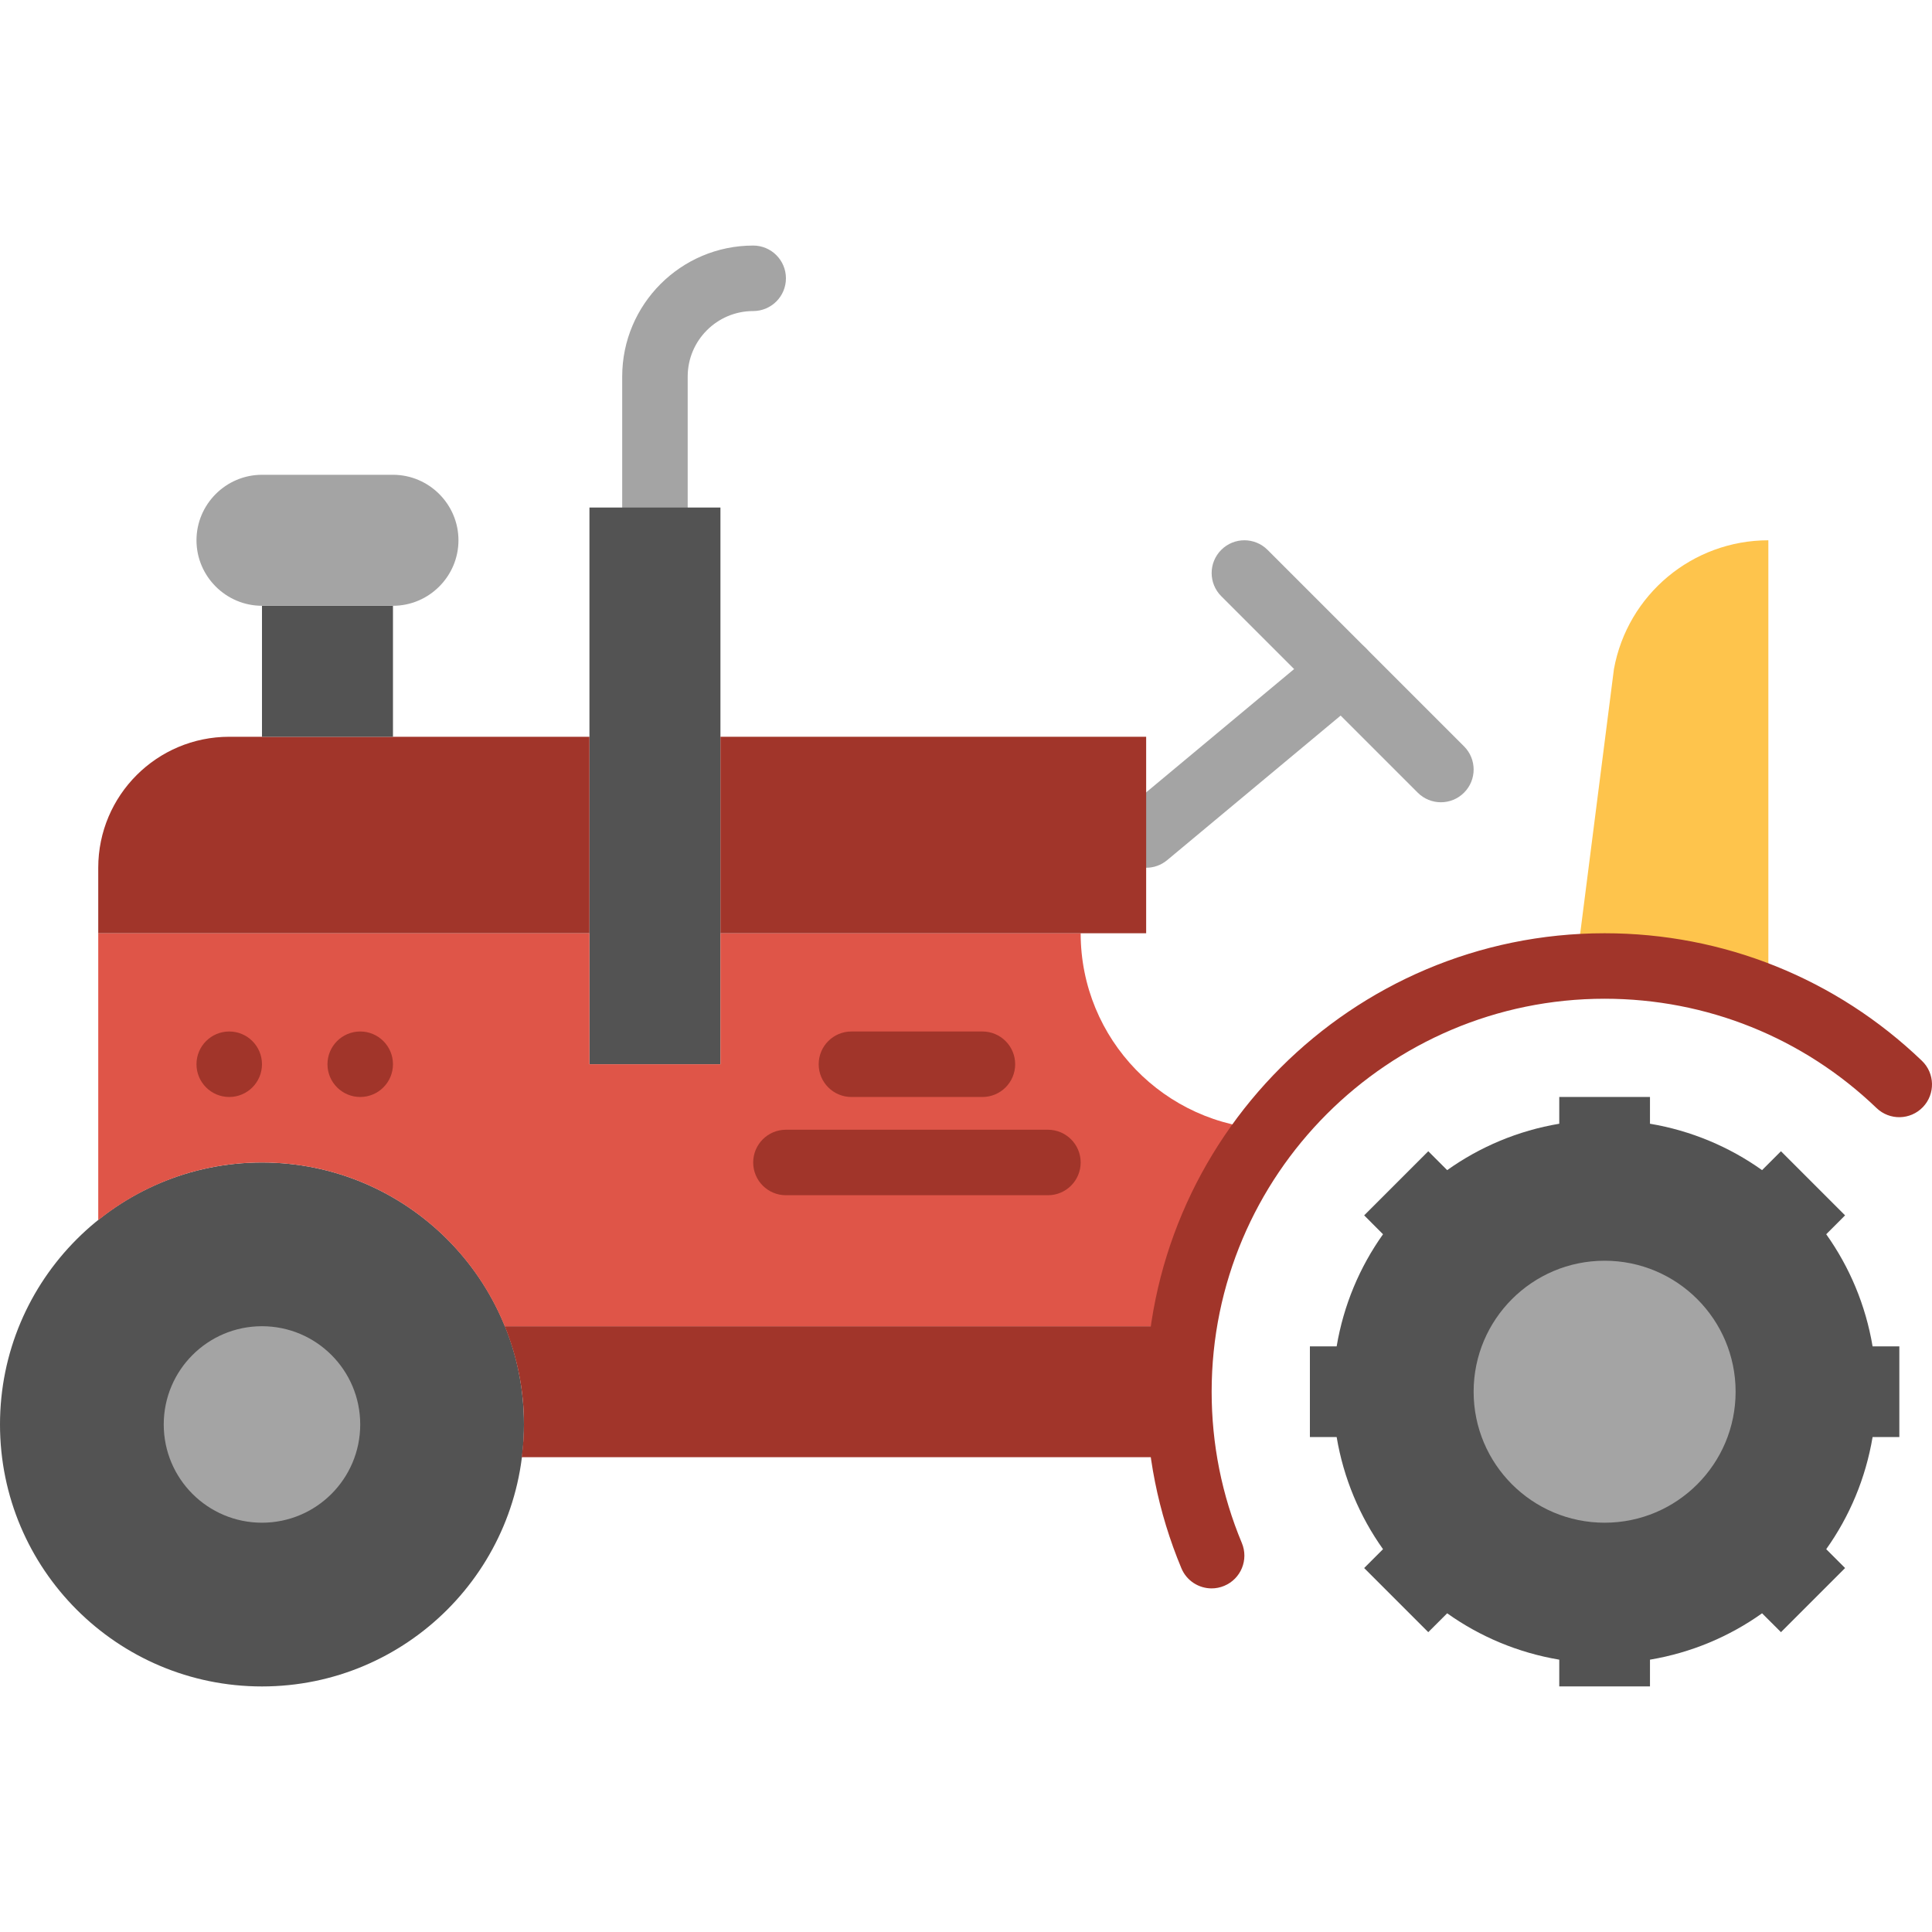
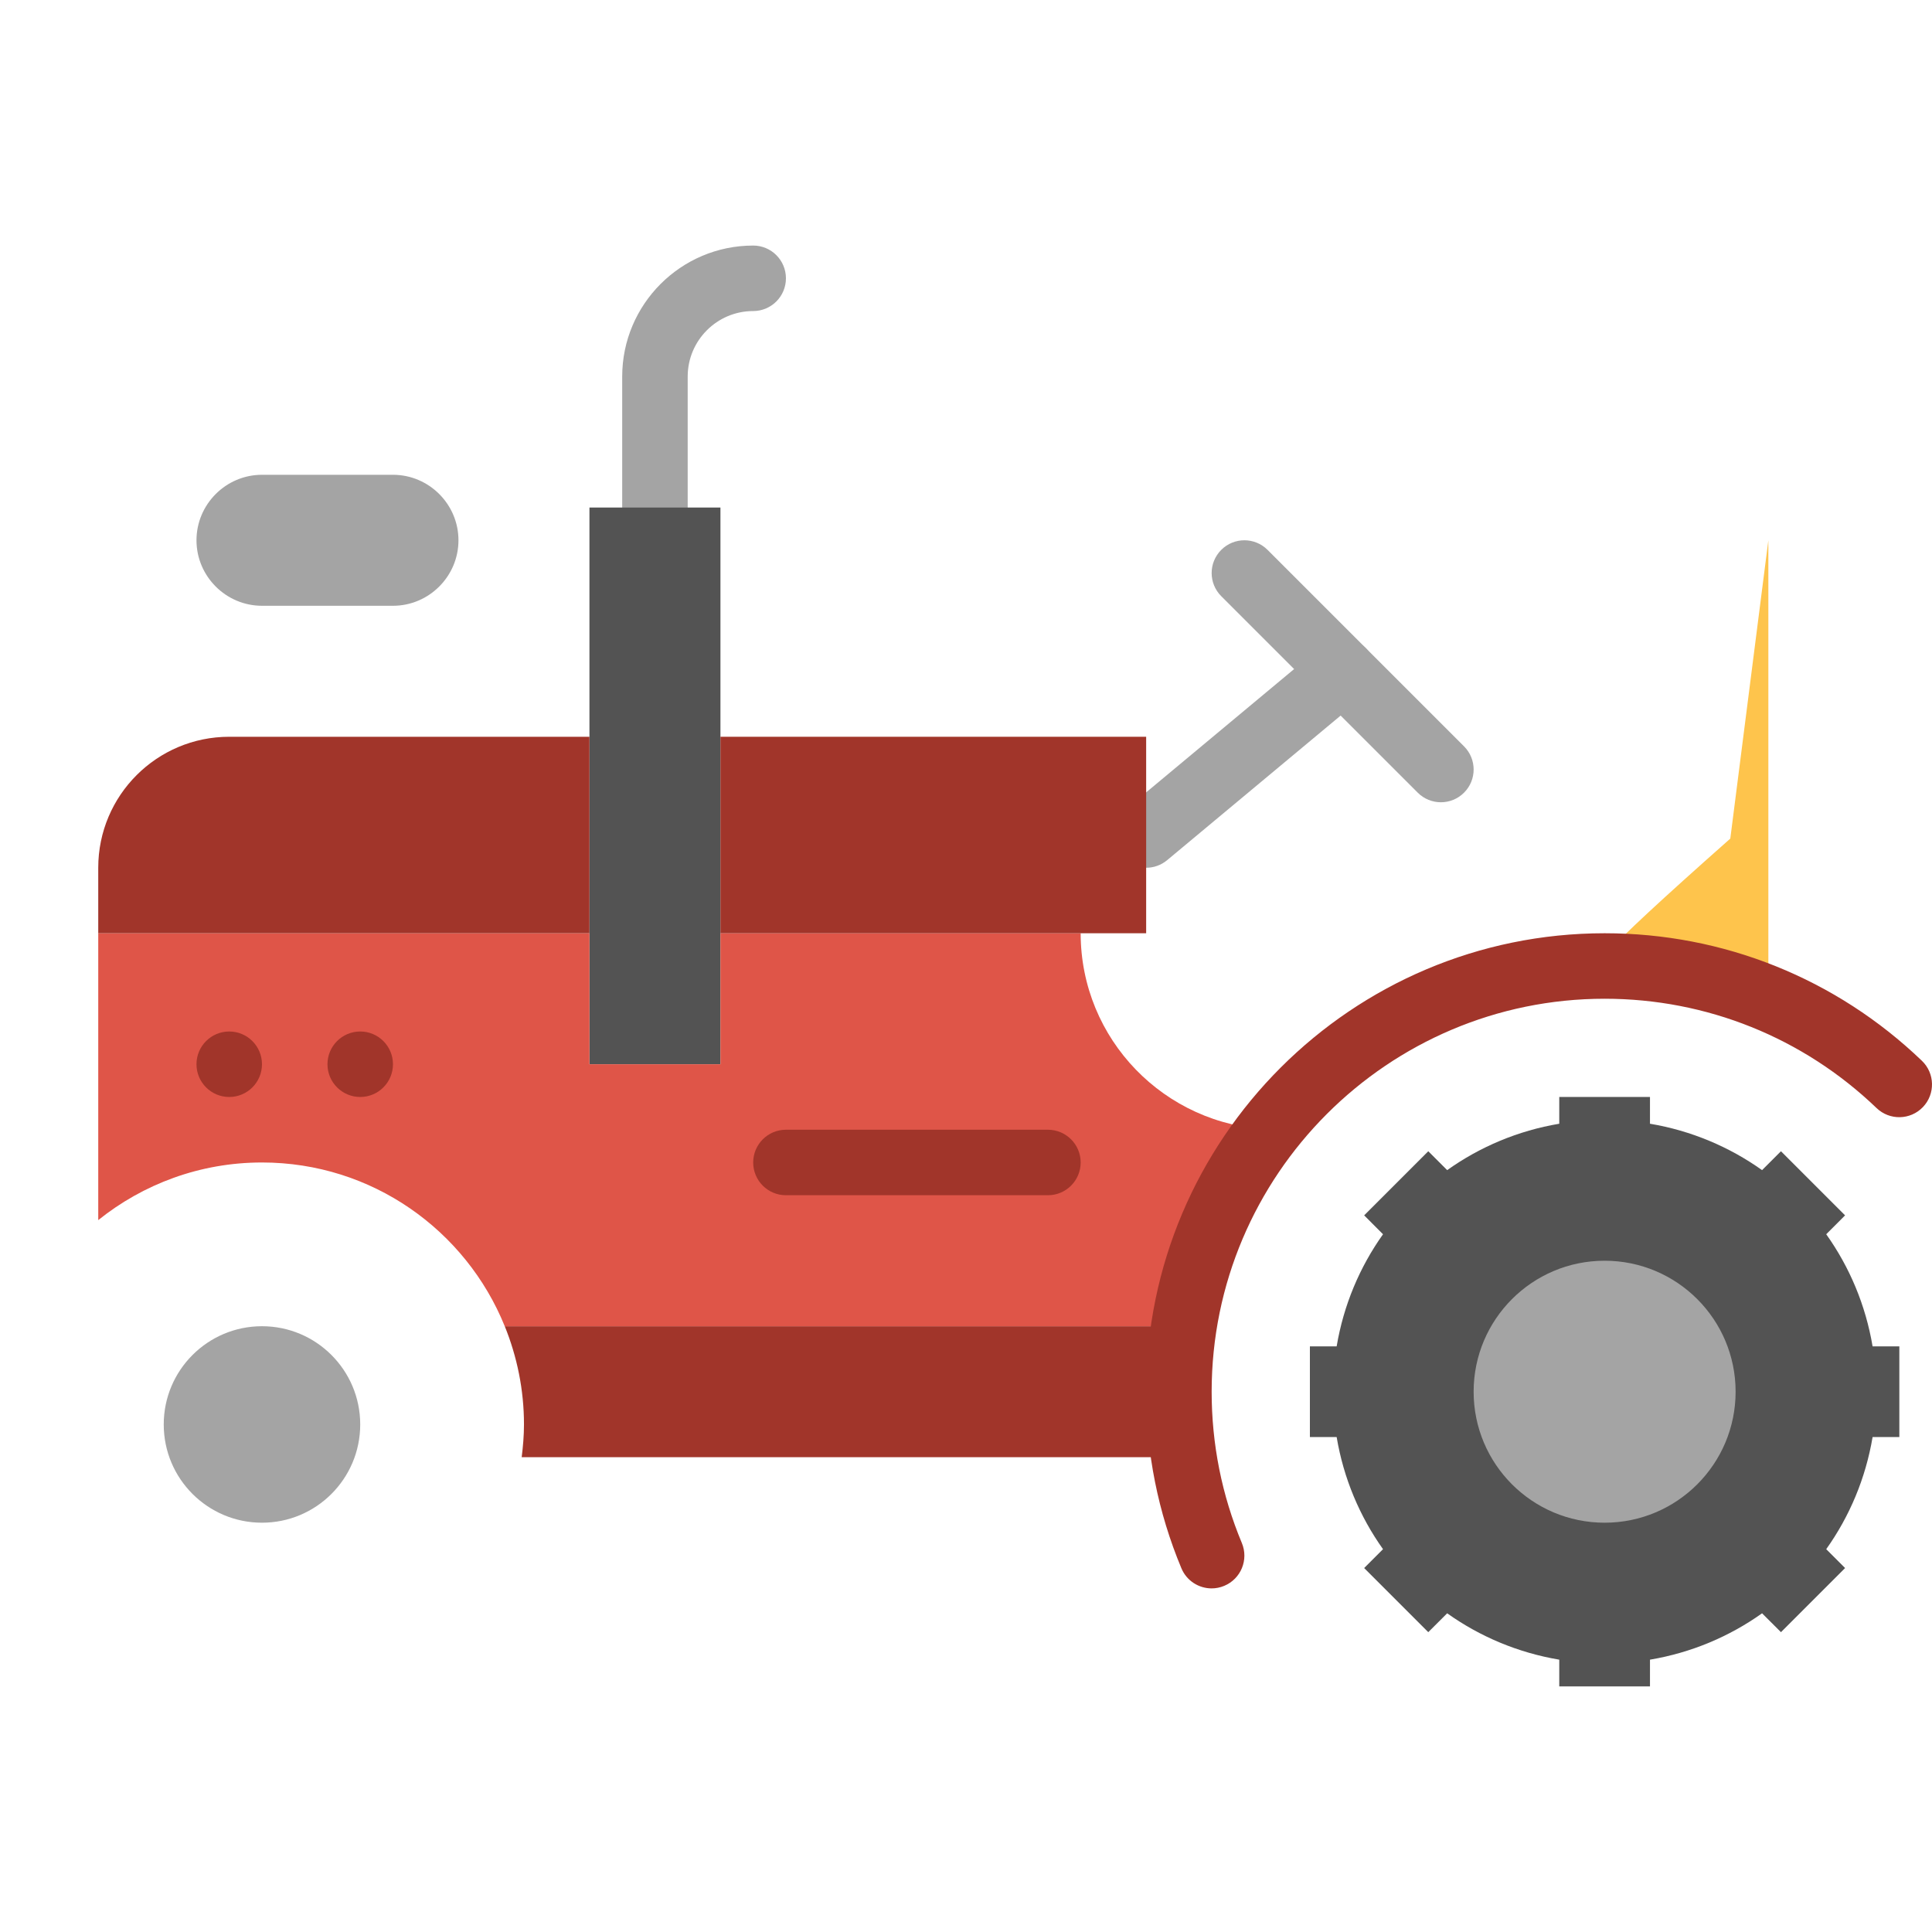
<svg xmlns="http://www.w3.org/2000/svg" height="800px" width="800px" version="1.1" id="Layer_1" viewBox="0 0 511.975 511.975" xml:space="preserve">
  <g>
    <path style="fill:#A4A4A4;" d="M173.559,143.174c-4.799,0-8.678-3.888-8.678-8.678V99.784c0-19.144,15.568-34.712,34.712-34.712   c4.799,0,8.678,3.888,8.678,8.678s-3.879,8.678-8.678,8.678c-9.572,0-17.356,7.784-17.356,17.356v34.712   C182.237,139.286,178.358,143.174,173.559,143.174" />
    <path style="fill:#535353;" d="M503.322,380.816v-24.029h-7.09c-1.84-10.943-6.109-21.035-12.288-29.713l4.999-5.007   l-16.991-16.991l-5.007,5.007c-8.678-6.179-18.77-10.457-29.705-12.297v-7.09h-24.038v7.09   c-10.934,1.84-21.027,6.118-29.705,12.297l-5.007-5.007l-16.991,16.991l4.999,5.007c-6.179,8.678-10.448,18.77-12.288,29.713h-7.09   v24.029h7.09c1.84,10.943,6.109,21.035,12.288,29.713l-4.999,4.999l16.991,16.991l5.007-4.999   c8.678,6.179,18.77,10.448,29.705,12.288v7.09h24.038v-7.09c10.934-1.84,21.027-6.109,29.705-12.288l5.007,4.999l16.991-16.991   l-4.999-4.999c6.179-8.678,10.448-18.77,12.288-29.713H503.322z" />
    <path style="fill:#A4A4A4;" d="M459.932,368.801c0,19.17-15.542,34.712-34.712,34.712s-34.712-15.542-34.712-34.712   s15.542-34.712,34.712-34.712S459.932,349.631,459.932,368.801" />
-     <path style="fill:#535353;" d="M138.847,377.479c0,38.339-31.084,69.424-69.424,69.424S0,415.818,0,377.479   s31.084-69.424,69.424-69.424S138.847,339.14,138.847,377.479" />
    <path style="fill:#A1352A;" d="M313.878,351.445h-180.12c3.254,8.044,5.094,16.818,5.094,26.034c0,2.942-0.252,5.832-0.607,8.678   h175.633c-0.876-5.675-1.467-11.438-1.467-17.356S313.001,357.12,313.878,351.445" />
    <g>
      <path style="fill:#A4A4A4;" d="M303.737,229.954c-2.491,0-4.955-1.067-6.682-3.124c-3.063-3.679-2.56-9.155,1.111-12.219    l52.068-43.39c3.697-3.081,9.155-2.569,12.236,1.111c3.063,3.679,2.56,9.155-1.111,12.219l-52.068,43.39    C307.66,229.294,305.699,229.954,303.737,229.954" />
      <path style="fill:#A4A4A4;" d="M381.831,212.598c-2.222,0-4.443-0.85-6.135-2.543l-52.068-52.068    c-3.393-3.393-3.393-8.878,0-12.271s8.878-3.393,12.271,0l52.068,52.068c3.393,3.393,3.393,8.878,0,12.271    C386.274,211.747,384.052,212.598,381.831,212.598" />
    </g>
-     <path style="fill:#FEC44C;" d="M425.22,255.987c15.377,0,30.026,3.098,43.39,8.678V143.174c-20.098,0-37.324,14.371-40.925,34.148   l-10.084,79.048C420.126,256.204,422.652,255.987,425.22,255.987" />
+     <path style="fill:#FEC44C;" d="M425.22,255.987c15.377,0,30.026,3.098,43.39,8.678V143.174l-10.084,79.048C420.126,256.204,422.652,255.987,425.22,255.987" />
    <polygon style="fill:#535353;" points="156.203,282.021 190.915,282.021 190.915,134.496 156.203,134.496  " />
    <path style="fill:#DF5548;" d="M286.373,247.309h-95.458v34.712h-34.712v-34.712H26.034v76.019   c11.889-9.537,26.962-15.273,43.39-15.273c29.132,0,54.029,17.955,64.33,43.39h180.12c3.02-19.491,10.969-37.315,22.623-52.163   C308.649,298.249,286.373,275.409,286.373,247.309" />
    <g>
      <path style="fill:#A1352A;" d="M156.203,195.242H60.746c-19.17,0-34.712,15.542-34.712,34.712v17.356h130.169V195.242z" />
      <polygon style="fill:#A1352A;" points="190.915,247.309 303.729,247.309 303.729,195.242 190.915,195.242   " />
    </g>
    <path style="fill:#A4A4A4;" d="M95.458,377.479c0,14.379-11.655,26.034-26.034,26.034S43.39,391.858,43.39,377.479   c0-14.379,11.655-26.034,26.034-26.034S95.458,363.1,95.458,377.479" />
    <g>
-       <path style="fill:#A1352A;" d="M260.339,290.699h-34.712c-4.799,0-8.678-3.888-8.678-8.678c0-4.79,3.879-8.678,8.678-8.678h34.712    c4.799,0,8.678,3.888,8.678,8.678C269.017,286.812,265.138,290.699,260.339,290.699" />
      <path style="fill:#A1352A;" d="M277.695,316.733h-69.424c-4.799,0-8.678-3.888-8.678-8.678s3.879-8.678,8.678-8.678h69.424    c4.799,0,8.678,3.888,8.678,8.678S282.494,316.733,277.695,316.733" />
      <path style="fill:#A1352A;" d="M104.136,282.021c0,4.79-3.888,8.678-8.678,8.678s-8.678-3.888-8.678-8.678    c0-4.79,3.888-8.678,8.678-8.678S104.136,277.231,104.136,282.021" />
      <path style="fill:#A1352A;" d="M69.424,282.021c0,4.79-3.888,8.678-8.678,8.678s-8.678-3.888-8.678-8.678    c0-4.79,3.888-8.678,8.678-8.678S69.424,277.231,69.424,282.021" />
    </g>
-     <polygon style="fill:#535353;" points="69.424,195.242 104.136,195.242 104.136,160.53 69.424,160.53  " />
    <path style="fill:#A4A4A4;" d="M104.136,160.53H69.424c-9.546,0-17.356-7.81-17.356-17.356c0-9.546,7.81-17.356,17.356-17.356   h34.712c9.546,0,17.356,7.81,17.356,17.356C121.492,152.72,113.681,160.53,104.136,160.53" />
    <path style="fill:#A1352A;" d="M321.076,420.92c-3.393,0-6.621-2.005-8.01-5.337c-6.196-14.839-9.337-30.572-9.337-46.783   c0-66.994,54.498-121.492,121.492-121.492c31.501,0,61.362,12.002,84.081,33.801c3.463,3.315,3.575,8.817,0.26,12.271   c-3.324,3.462-8.808,3.575-12.271,0.26c-19.473-18.684-45.073-28.976-72.071-28.976c-57.422,0-104.136,46.713-104.136,104.136   c0,13.902,2.699,27.388,8.001,40.092c1.848,4.426-0.234,9.502-4.66,11.351C323.332,420.703,322.196,420.92,321.076,420.92" />
  </g>
</svg>